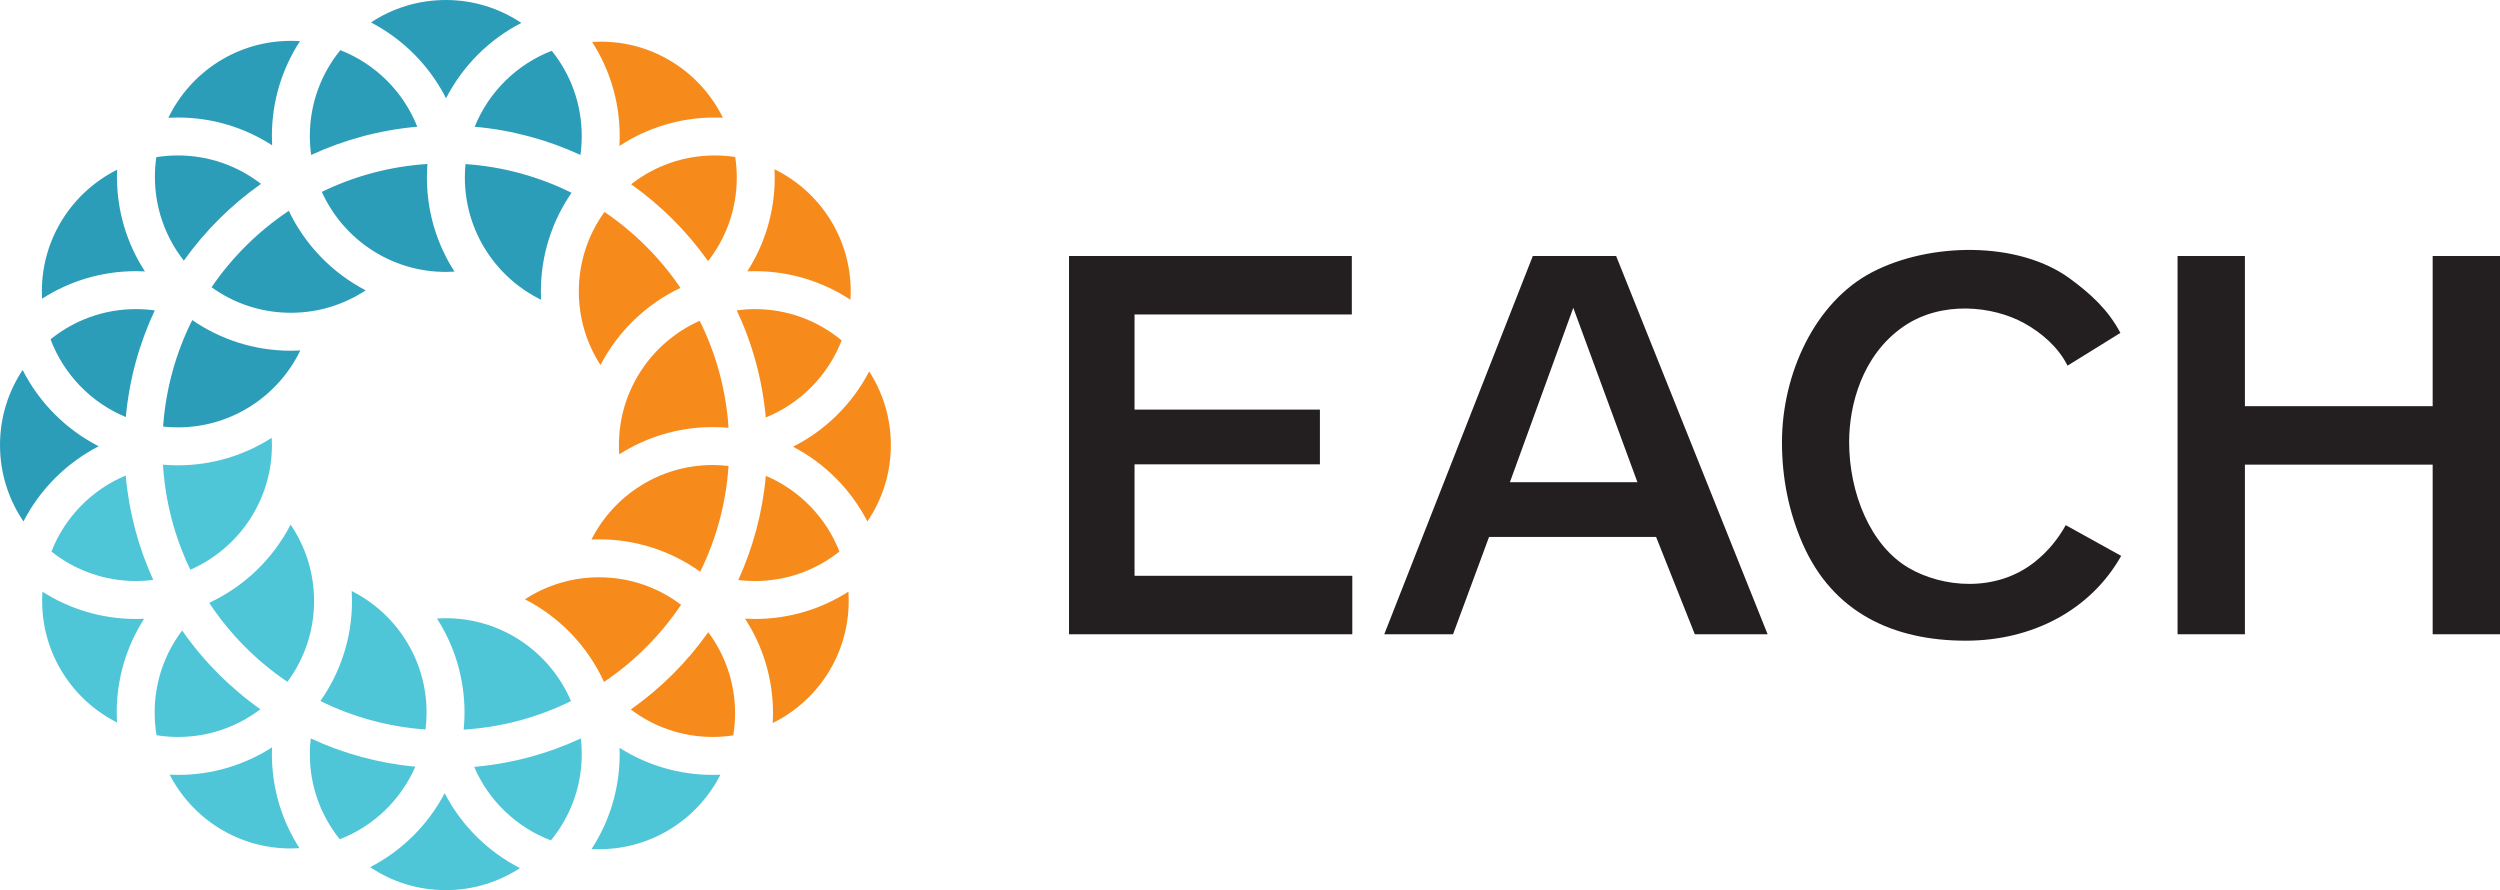
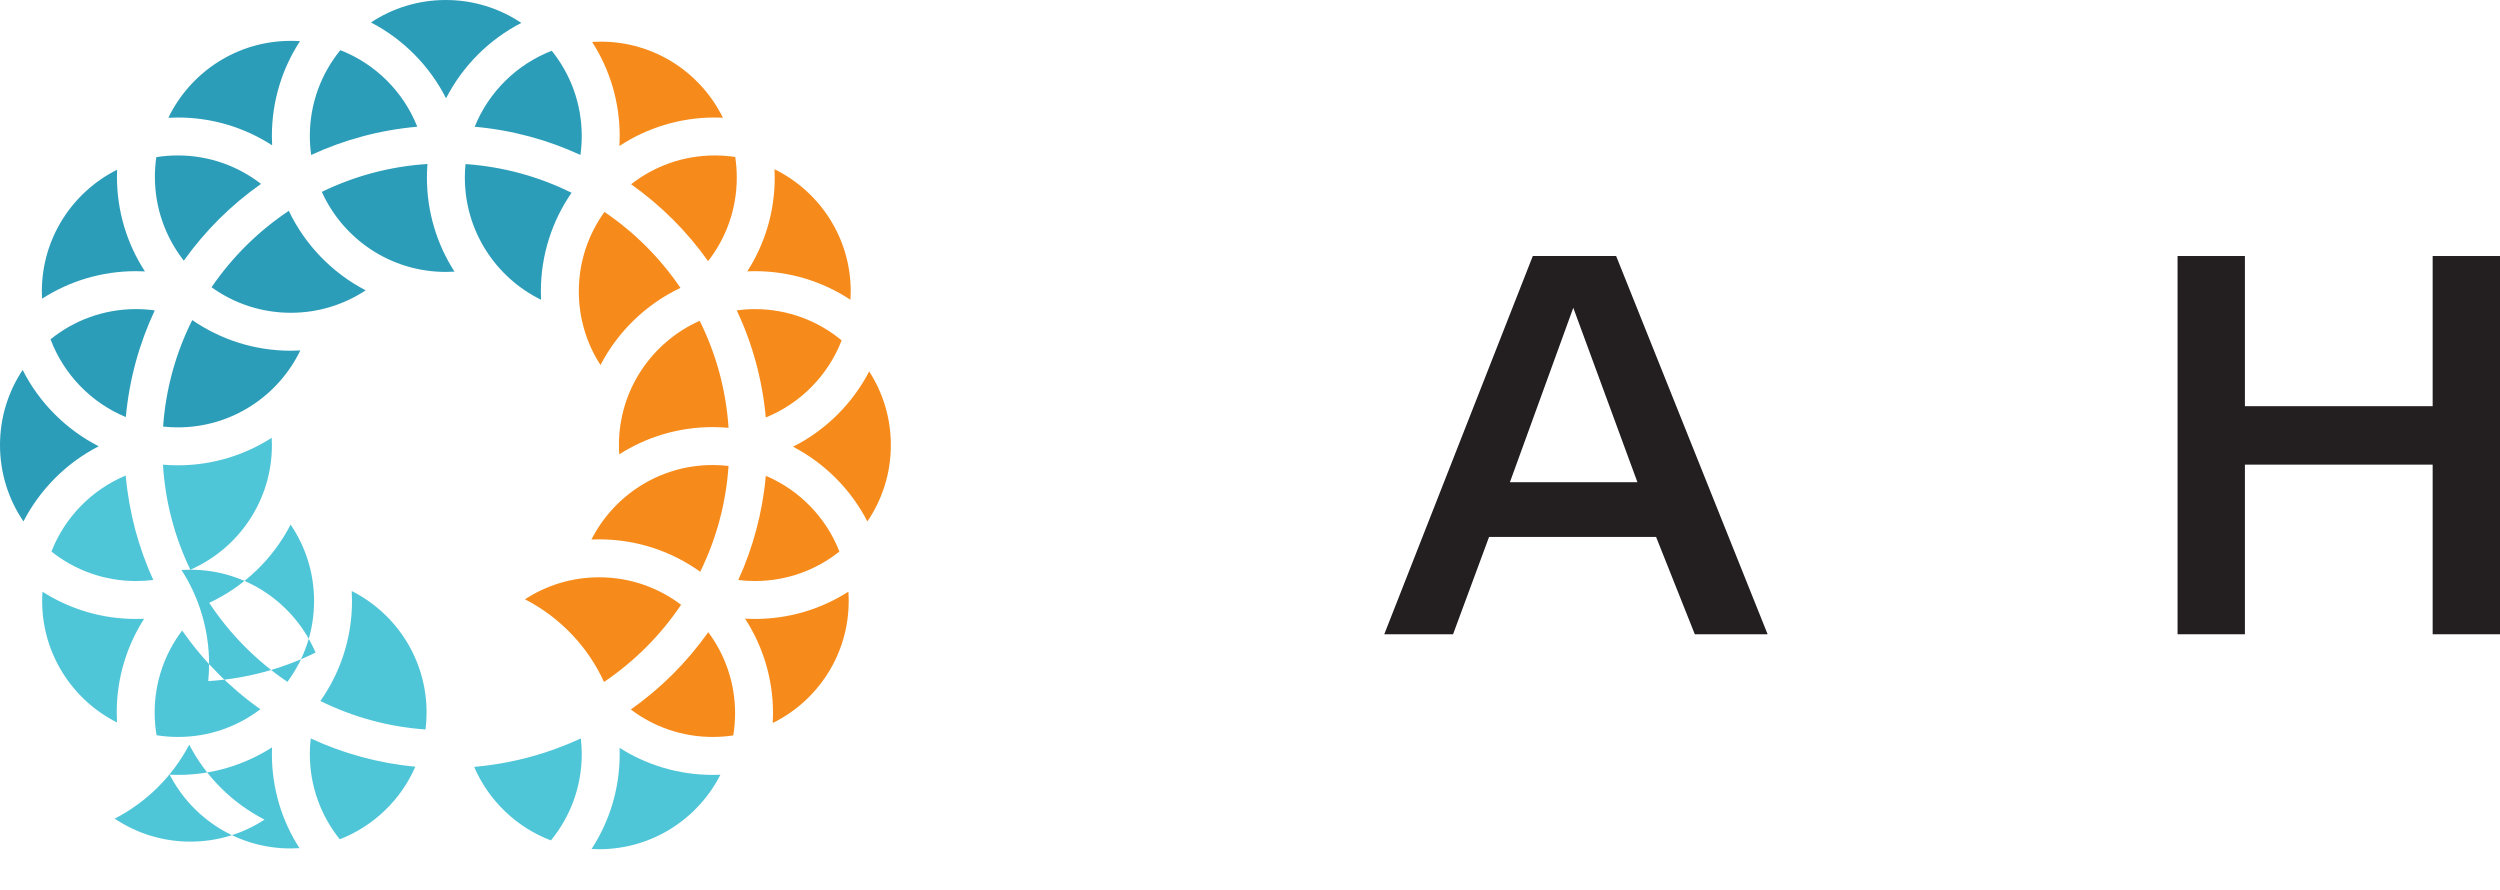
<svg xmlns="http://www.w3.org/2000/svg" xmlns:ns1="http://sodipodi.sourceforge.net/DTD/sodipodi-0.dtd" xmlns:ns2="http://www.inkscape.org/namespaces/inkscape" version="1.1" id="svg1" width="1000" height="356.055" viewBox="0 0 1000 356.055" ns1:docname="logo.svg" xml:space="preserve" ns2:version="1.4.2 (ebf0e940d0, 2025-05-08)" ns2:export-filename="logo.png" ns2:export-xdpi="96" ns2:export-ydpi="96">
  <defs id="defs1" />
  <ns1:namedview id="namedview1" pagecolor="#ffffff" bordercolor="#000000" borderopacity="0.25" ns2:showpageshadow="2" ns2:pageopacity="0.0" ns2:pagecheckerboard="0" ns2:deskcolor="#d1d1d1" ns2:zoom="0.33993424" ns2:cx="229.45615" ns2:cy="151.49989" ns2:window-width="1920" ns2:window-height="1011" ns2:window-x="0" ns2:window-y="0" ns2:window-maximized="1" ns2:current-layer="layer2">
    <ns2:page x="0" y="0" id="page1" width="1000" height="356.055" margin="0" bleed="0" />
  </ns1:namedview>
  <g ns2:groupmode="layer" id="layer2" ns2:label="Name" transform="translate(28.323)">
    <path id="path1" d="M 842.7,253.705 V 102.404 h 26.937 v 60.071 H 944.741 v -60.071 h 26.937 V 253.705 H 944.741 v -67.852 h -75.103 v 67.852 h -26.937" style="fill:#231f20;fill-opacity:1;fill-rule:nonzero;stroke:none;stroke-width:0.16" />
-     <path id="path2" d="m 820.153,222.351 c -12.186,21.622 -35.47,33.925 -62.174,33.925 -29.047,0 -53.208,-11.264 -65.246,-38.785 -5.5,-12.611 -8.271,-26.137 -8.271,-40.58 0,-27.486 13.23,-56.069 35.92,-67.954 23.123,-12.112 58.581,-12.629 79.187,2.43 8.243,6.023 15.475,12.607 20.26,21.779 l -21.134,13.093 c -3.653,-7.283 -10.196,-13.062 -17.435,-17.043 -12.446,-6.846 -32.99,-9.103 -48.204,1.4 -16.564,11.436 -21.727,31.453 -21.727,46.188 0,20.366 8.47,41.439 23.898,50.408 13.338,7.754 34.805,10.026 50.511,-2.572 5.205,-4.174 9.212,-9.123 12.226,-14.585 l 22.189,12.297" style="fill:#231f20;fill-opacity:1;fill-rule:nonzero;stroke:none;stroke-width:0.16" />
    <path id="path3" d="m 575.639,192.884 h 51.01 l -25.657,-69.765 z m -50.259,60.821 59.42,-151.301 h 33.331 l 60.596,151.301 h -29.125 l -15.492,-38.933 h -66.809 l -14.4,38.933 h -27.521" style="fill:#231f20;fill-opacity:1;fill-rule:nonzero;stroke:none;stroke-width:0.16" />
-     <path id="path4" d="M 399.287,253.705 V 102.404 h 113.117 v 23.378 h -86.906 v 38.047 h 74.143 v 21.893 h -74.143 v 44.604 h 87.099 v 23.379 H 399.287" style="fill:#231f20;fill-opacity:1;fill-rule:nonzero;stroke:none;stroke-width:0.16" />
  </g>
  <g ns2:groupmode="layer" id="layer3" ns2:label="Symbol">
    <path id="path5" d="m 239.647,230.916 c 12.315,0 23.672,4.099 32.788,10.999 -8.189,12.168 -18.67,22.665 -30.831,30.862 -6.519,-14.256 -17.712,-25.931 -31.623,-33.057 8.534,-5.566 18.721,-8.804 29.666,-8.804 z m 43.66,21.957 c 6.737,9.056 10.727,20.277 10.727,32.427 0,3.018 -0.252,5.978 -0.725,8.863 -2.68,0.406 -5.422,0.619 -8.215,0.619 -12.302,0 -23.649,-4.09 -32.762,-10.981 12.003,-8.468 22.489,-18.939 30.975,-30.927 z m 1.787,-66.862 c 2.14,0 4.248,0.128 6.322,0.369 -1.009,15.11 -4.981,29.408 -11.335,42.321 -11.394,-8.157 -25.354,-12.96 -40.433,-12.96 -1.03,0 -2.053,0.026 -3.072,0.071 8.978,-17.682 27.334,-29.801 48.517,-29.801 z m 54.258,50.671 c 0.083,1.227 0.128,2.466 0.128,3.713 0,21.416 -12.388,39.94 -30.385,48.809 0.071,-1.293 0.112,-2.593 0.112,-3.904 0,-13.949 -4.111,-26.939 -11.185,-37.828 1.304,0.073 2.613,0.114 3.935,0.114 13.765,0 26.594,-4.003 37.394,-10.905 z M 306.328,190.317 c 13.441,5.707 24.113,16.666 29.44,30.301 -9.284,7.381 -21.031,11.794 -33.811,11.794 -2.251,0 -4.467,-0.14 -6.647,-0.407 5.884,-12.896 9.698,-26.933 11.018,-41.689 z m 41.347,-41.75 c 5.483,8.49 8.667,18.604 8.667,29.461 0,11.32 -3.463,21.833 -9.384,30.54 -6.585,-12.768 -17.008,-23.238 -29.741,-29.88 13.043,-6.59 23.729,-17.161 30.458,-30.12 z m -45.718,-24.924 c 13.189,0 25.28,4.697 34.696,12.509 -5.411,14 -16.448,25.2 -30.338,30.831 -1.376,-15.204 -5.401,-29.642 -11.61,-42.855 2.372,-0.316 4.793,-0.484 7.252,-0.484 z m -10.536,47.481 c -2.084,-0.189 -4.191,-0.287 -6.325,-0.287 -13.765,0 -26.594,3.999 -37.394,10.9 -0.082,-1.226 -0.128,-2.462 -0.128,-3.709 0,-22.169 13.271,-41.241 32.3,-49.709 6.487,13.043 10.536,27.508 11.548,42.805 z M 309.804,67.702 c 18.054,8.848 30.489,27.406 30.489,48.861 0,1.128 -0.038,2.243 -0.106,3.353 -10.972,-7.233 -24.108,-11.447 -38.229,-11.447 -1.017,0 -2.028,0.021 -3.033,0.064 6.938,-10.82 10.962,-23.684 10.962,-37.488 0,-1.121 -0.032,-2.234 -0.083,-3.343 z m -23.896,-5.523 c 2.78,0 5.512,0.209 8.179,0.613 0.411,2.69 0.624,5.446 0.624,8.251 0,12.599 -4.285,24.194 -11.477,33.415 -8.447,-11.912 -18.874,-22.322 -30.797,-30.757 9.23,-7.217 20.85,-11.522 33.471,-11.522 z M 240.326,16.66 c 21.432,0 39.969,12.404 48.83,30.423 -1.076,-0.05 -2.159,-0.079 -3.247,-0.079 -14.089,0 -27.199,4.191 -38.155,11.394 0.075,-1.328 0.12,-2.664 0.12,-4.013 0,-13.856 -4.054,-26.769 -11.039,-37.614 1.155,-0.072 2.318,-0.111 3.49,-0.111 z m 31.859,98.491 c -13.739,6.517 -25.001,17.404 -31.994,30.869 -5.483,-8.489 -8.667,-18.601 -8.667,-29.457 0,-11.865 3.805,-22.844 10.258,-31.785 11.96,8.099 22.294,18.42 30.402,30.373" style="fill:#f68b1b;fill-opacity:1;fill-rule:evenodd;stroke:none;stroke-width:0.16" />
    <path id="path6" d="m 232.171,61.98 c -13.06,-6.035 -27.308,-9.941 -42.292,-11.278 5.616,-13.907 16.817,-24.964 30.821,-30.389 7.506,9.326 11.999,21.174 11.999,34.072 0,2.578 -0.18,5.112 -0.528,7.595 z m -3.551,15.131 c -7.737,11.211 -12.27,24.802 -12.27,39.453 0,1.12 0.03,2.233 0.082,3.341 -18.052,-8.85 -30.489,-27.404 -30.489,-48.862 0,-1.827 0.091,-3.632 0.266,-5.412 15.147,1.044 29.478,5.064 42.41,11.48 z M 166.915,50.686 c -15.044,1.323 -29.344,5.239 -42.452,11.298 -0.348,-2.483 -0.533,-5.021 -0.533,-7.599 0,-13.016 4.577,-24.964 12.207,-34.326 14.029,5.486 25.225,16.631 30.778,30.627 z M 178.315,0 c 11.179,0 21.57,3.377 30.213,9.164 C 195.614,15.815 185.054,26.392 178.418,39.315 171.831,26.329 161.294,15.69 148.388,8.978 156.972,3.304 167.257,0 178.315,0 Z m -7.334,65.596 c -0.14,1.798 -0.215,3.614 -0.215,5.449 0,13.856 4.054,26.764 11.039,37.609 -1.155,0.074 -2.316,0.115 -3.49,0.115 -22.06,0 -41.055,-13.137 -49.584,-32.018 12.904,-6.286 27.176,-10.194 42.25,-11.156 z M 104.407,73.555 C 92.459,81.966 82.005,92.363 73.531,104.266 66.283,95.025 61.957,83.379 61.957,70.727 c 0,-2.674 0.197,-5.3 0.571,-7.87 2.801,-0.446 5.671,-0.679 8.596,-0.679 12.536,0 24.084,4.246 33.283,11.376 z m 11.934,-57.213 c 1.229,0 2.446,0.043 3.655,0.125 -7.109,10.908 -11.241,23.93 -11.241,37.917 0,1.254 0.034,2.501 0.101,3.739 C 97.986,51.09 85.03,47.005 71.124,47.005 c -1.27,0 -2.528,0.035 -3.78,0.104 8.792,-18.205 27.43,-30.766 48.997,-30.766 z m -0.82,67.989 c 6.521,13.648 17.36,24.838 30.75,31.801 -8.586,5.672 -18.871,8.98 -29.93,8.98 -11.839,0 -22.794,-3.787 -31.723,-10.213 8.237,-12.064 18.742,-22.46 30.902,-30.567 z M 9.056,147.979 C 3.336,156.588 0,166.92 0,178.028 0,189.35 3.463,199.861 9.385,208.568 16.028,195.684 26.577,185.144 39.465,178.509 26.386,171.807 15.706,161.087 9.056,147.979 Z M 20.216,135.723 c 5.3,14.068 16.264,25.365 30.112,31.103 1.389,-15.133 5.399,-29.509 11.574,-42.666 -2.458,-0.34 -4.966,-0.518 -7.517,-0.518 -12.944,0 -24.83,4.527 -34.17,12.08 z M 46.846,67.891 c -17.846,8.922 -30.107,27.369 -30.107,48.671 0,0.98 0.029,1.952 0.08,2.918 10.836,-6.97 23.729,-11.012 37.566,-11.012 1.202,0 2.396,0.03 3.582,0.091 C 50.893,97.67 46.783,84.678 46.783,70.727 c 0,-0.95 0.026,-1.894 0.063,-2.836 z M 65.241,170.632 c 1.933,0.209 3.894,0.318 5.883,0.318 21.566,0 40.203,-12.563 48.996,-30.766 -1.251,0.067 -2.51,0.104 -3.778,0.104 -14.644,0 -28.231,-4.53 -39.44,-12.263 -6.502,12.98 -10.586,27.379 -11.661,42.608" style="fill:#2c9db9;fill-opacity:1;fill-rule:evenodd;stroke:none;stroke-width:0.16" />
-     <path id="path7" d="M 76.141,227.881 C 95.345,219.486 108.769,200.324 108.769,178.028 c 0,-0.98 -0.027,-1.954 -0.078,-2.921 -10.836,6.971 -23.73,11.017 -37.566,11.017 -2.003,0 -3.983,-0.085 -5.943,-0.252 0.933,14.975 4.765,29.167 10.959,42.009 z m 102.174,19.404 c 22.497,0 41.807,13.667 50.08,33.149 -13.085,6.456 -27.594,10.458 -42.925,11.415 0.221,-2.254 0.337,-4.54 0.337,-6.852 0,-13.85 -4.049,-26.755 -11.028,-37.595 1.169,-0.076 2.347,-0.117 3.537,-0.117 z m 29.672,99.962 c -8.534,5.568 -18.726,8.807 -29.672,8.807 -11.197,0 -21.601,-3.387 -30.251,-9.19 12.72,-6.555 23.158,-16.923 29.807,-29.584 6.668,12.852 17.226,23.363 30.117,29.966 z M 232.333,295.374 c 0.239,2.065 0.366,4.167 0.366,6.296 0,13.092 -4.628,25.103 -12.337,34.489 -13.786,-5.233 -24.892,-15.909 -30.696,-29.404 15.125,-1.326 29.499,-5.271 42.667,-11.381 z m -91.645,-58.967 c 17.757,8.953 29.944,27.351 29.944,48.591 0,2.301 -0.143,4.567 -0.42,6.793 -15.017,-1.061 -29.222,-5.051 -42.059,-11.397 7.972,-11.315 12.653,-25.11 12.653,-39.999 0,-1.338 -0.043,-2.669 -0.118,-3.989 z m -20.899,102.86 c -1.171,0.076 -2.352,0.116 -3.542,0.116 -21.066,0 -39.337,-11.988 -48.368,-29.51 1.117,0.053 2.239,0.083 3.369,0.083 13.836,0 26.732,-4.046 37.568,-11.017 -0.034,0.907 -0.059,1.816 -0.059,2.731 0,13.85 4.054,26.753 11.033,37.596 z m 46.344,-32.587 c -5.775,13.266 -16.685,23.781 -30.22,29.035 -7.493,-9.319 -11.982,-21.157 -11.982,-34.044 0,-2.129 0.128,-4.228 0.367,-6.294 12.926,5.997 27.013,9.908 41.835,11.303 z M 62.623,294.096 c 2.808,0.448 5.689,0.685 8.624,0.685 12.362,0 23.761,-4.131 32.896,-11.082 -12.159,-8.606 -22.755,-19.274 -31.285,-31.49 -6.901,9.117 -10.996,20.475 -10.996,32.789 0,3.101 0.262,6.139 0.761,9.099 z M 16.991,236.683 c -0.083,1.227 -0.13,2.465 -0.13,3.713 0,21.242 12.184,39.638 29.943,48.591 -0.075,-1.32 -0.117,-2.649 -0.117,-3.988 0,-13.802 4.02,-26.668 10.956,-37.488 -1.08,0.05 -2.165,0.076 -3.258,0.076 -13.764,0 -26.594,-4.003 -37.394,-10.905 z m 97.976,36.056 c 6.701,-9.041 10.663,-20.227 10.663,-32.343 0,-11.321 -3.464,-21.838 -9.386,-30.545 -7.066,13.702 -18.549,24.759 -32.565,31.282 8.249,12.481 18.893,23.239 31.288,31.606 z M 20.57,220.619 c 9.284,7.382 21.036,11.794 33.815,11.794 2.343,0 4.653,-0.147 6.918,-0.434 -5.894,-12.921 -9.707,-26.991 -11.016,-41.777 -13.571,5.674 -24.353,16.689 -29.716,30.417 z m 267.596,89.266 c -8.98,17.68 -27.334,29.802 -48.519,29.802 -1.014,0 -2.021,-0.031 -3.022,-0.086 7.113,-10.911 11.249,-23.936 11.249,-37.929 0,-0.849 -0.014,-1.697 -0.045,-2.538 10.775,6.851 23.556,10.824 37.266,10.824 1.03,0 2.052,-0.028 3.07,-0.072" style="fill:#4fc5d8;fill-opacity:1;fill-rule:evenodd;stroke:none;stroke-width:0.16" />
+     <path id="path7" d="M 76.141,227.881 C 95.345,219.486 108.769,200.324 108.769,178.028 c 0,-0.98 -0.027,-1.954 -0.078,-2.921 -10.836,6.971 -23.73,11.017 -37.566,11.017 -2.003,0 -3.983,-0.085 -5.943,-0.252 0.933,14.975 4.765,29.167 10.959,42.009 z c 22.497,0 41.807,13.667 50.08,33.149 -13.085,6.456 -27.594,10.458 -42.925,11.415 0.221,-2.254 0.337,-4.54 0.337,-6.852 0,-13.85 -4.049,-26.755 -11.028,-37.595 1.169,-0.076 2.347,-0.117 3.537,-0.117 z m 29.672,99.962 c -8.534,5.568 -18.726,8.807 -29.672,8.807 -11.197,0 -21.601,-3.387 -30.251,-9.19 12.72,-6.555 23.158,-16.923 29.807,-29.584 6.668,12.852 17.226,23.363 30.117,29.966 z M 232.333,295.374 c 0.239,2.065 0.366,4.167 0.366,6.296 0,13.092 -4.628,25.103 -12.337,34.489 -13.786,-5.233 -24.892,-15.909 -30.696,-29.404 15.125,-1.326 29.499,-5.271 42.667,-11.381 z m -91.645,-58.967 c 17.757,8.953 29.944,27.351 29.944,48.591 0,2.301 -0.143,4.567 -0.42,6.793 -15.017,-1.061 -29.222,-5.051 -42.059,-11.397 7.972,-11.315 12.653,-25.11 12.653,-39.999 0,-1.338 -0.043,-2.669 -0.118,-3.989 z m -20.899,102.86 c -1.171,0.076 -2.352,0.116 -3.542,0.116 -21.066,0 -39.337,-11.988 -48.368,-29.51 1.117,0.053 2.239,0.083 3.369,0.083 13.836,0 26.732,-4.046 37.568,-11.017 -0.034,0.907 -0.059,1.816 -0.059,2.731 0,13.85 4.054,26.753 11.033,37.596 z m 46.344,-32.587 c -5.775,13.266 -16.685,23.781 -30.22,29.035 -7.493,-9.319 -11.982,-21.157 -11.982,-34.044 0,-2.129 0.128,-4.228 0.367,-6.294 12.926,5.997 27.013,9.908 41.835,11.303 z M 62.623,294.096 c 2.808,0.448 5.689,0.685 8.624,0.685 12.362,0 23.761,-4.131 32.896,-11.082 -12.159,-8.606 -22.755,-19.274 -31.285,-31.49 -6.901,9.117 -10.996,20.475 -10.996,32.789 0,3.101 0.262,6.139 0.761,9.099 z M 16.991,236.683 c -0.083,1.227 -0.13,2.465 -0.13,3.713 0,21.242 12.184,39.638 29.943,48.591 -0.075,-1.32 -0.117,-2.649 -0.117,-3.988 0,-13.802 4.02,-26.668 10.956,-37.488 -1.08,0.05 -2.165,0.076 -3.258,0.076 -13.764,0 -26.594,-4.003 -37.394,-10.905 z m 97.976,36.056 c 6.701,-9.041 10.663,-20.227 10.663,-32.343 0,-11.321 -3.464,-21.838 -9.386,-30.545 -7.066,13.702 -18.549,24.759 -32.565,31.282 8.249,12.481 18.893,23.239 31.288,31.606 z M 20.57,220.619 c 9.284,7.382 21.036,11.794 33.815,11.794 2.343,0 4.653,-0.147 6.918,-0.434 -5.894,-12.921 -9.707,-26.991 -11.016,-41.777 -13.571,5.674 -24.353,16.689 -29.716,30.417 z m 267.596,89.266 c -8.98,17.68 -27.334,29.802 -48.519,29.802 -1.014,0 -2.021,-0.031 -3.022,-0.086 7.113,-10.911 11.249,-23.936 11.249,-37.929 0,-0.849 -0.014,-1.697 -0.045,-2.538 10.775,6.851 23.556,10.824 37.266,10.824 1.03,0 2.052,-0.028 3.07,-0.072" style="fill:#4fc5d8;fill-opacity:1;fill-rule:evenodd;stroke:none;stroke-width:0.16" />
  </g>
  <g ns2:groupmode="layer" id="layer4" ns2:label="Guides" ns1:insensitive="true" style="display:none">
    <rect style="fill:#ff00ff;fill-opacity:0.5;stroke:none;stroke-width:73.375;stroke-linecap:square;stroke-miterlimit:0" id="rect1-3" width="356.342" height="356.055" x="0" y="0" ry="0" ns2:label="1" />
    <rect style="fill:#ffff00;fill-opacity:0.5;stroke:none;stroke-width:51.884;stroke-linecap:square;stroke-miterlimit:0" id="rect1-0" width="178.171" height="356.055" x="0" y="0" ry="0" ns2:label="1/2" />
-     <rect style="fill:#00ffff;fill-opacity:0.5;stroke:none;stroke-width:42.363;stroke-linecap:square;stroke-miterlimit:0" id="rect1-7" width="118.781" height="356.055" x="0" y="0" ry="0" ns2:label="1/3" />
    <rect style="fill:#ff0000;fill-opacity:0.5;stroke:none;stroke-width:36.688;stroke-linecap:square;stroke-miterlimit:0" id="rect1" width="89.086" height="356.055" x="0" y="0" ry="0" ns2:label="1/4" />
-     <rect style="fill:#00ff00;fill-opacity:0.5;stroke:none;stroke-width:32.814;stroke-linecap:square;stroke-miterlimit:0" id="rect1-3-2" width="71.268" height="356.055" x="0" y="0" ry="0" ns2:label="1/5" />
-     <rect style="fill:#00ff00;fill-opacity:0.5;stroke:none;stroke-width:32.814;stroke-linecap:square;stroke-miterlimit:0" id="rect1-3-2-6" width="71.268" height="356.055" x="356.342" y="0" ry="0" ns2:label="1/5" />
  </g>
</svg>